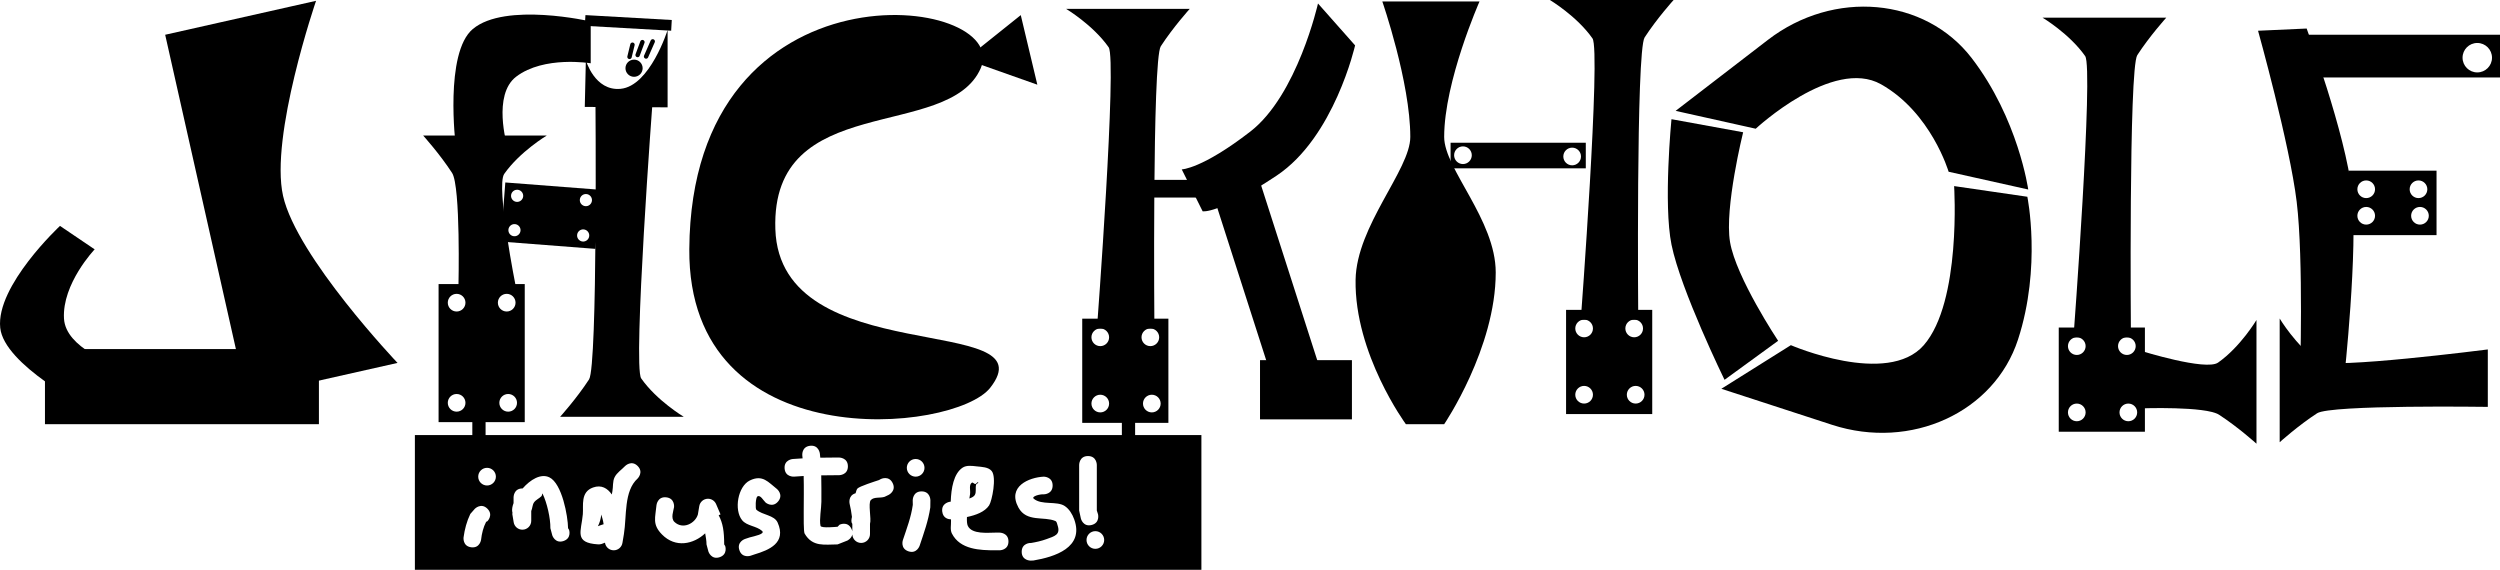
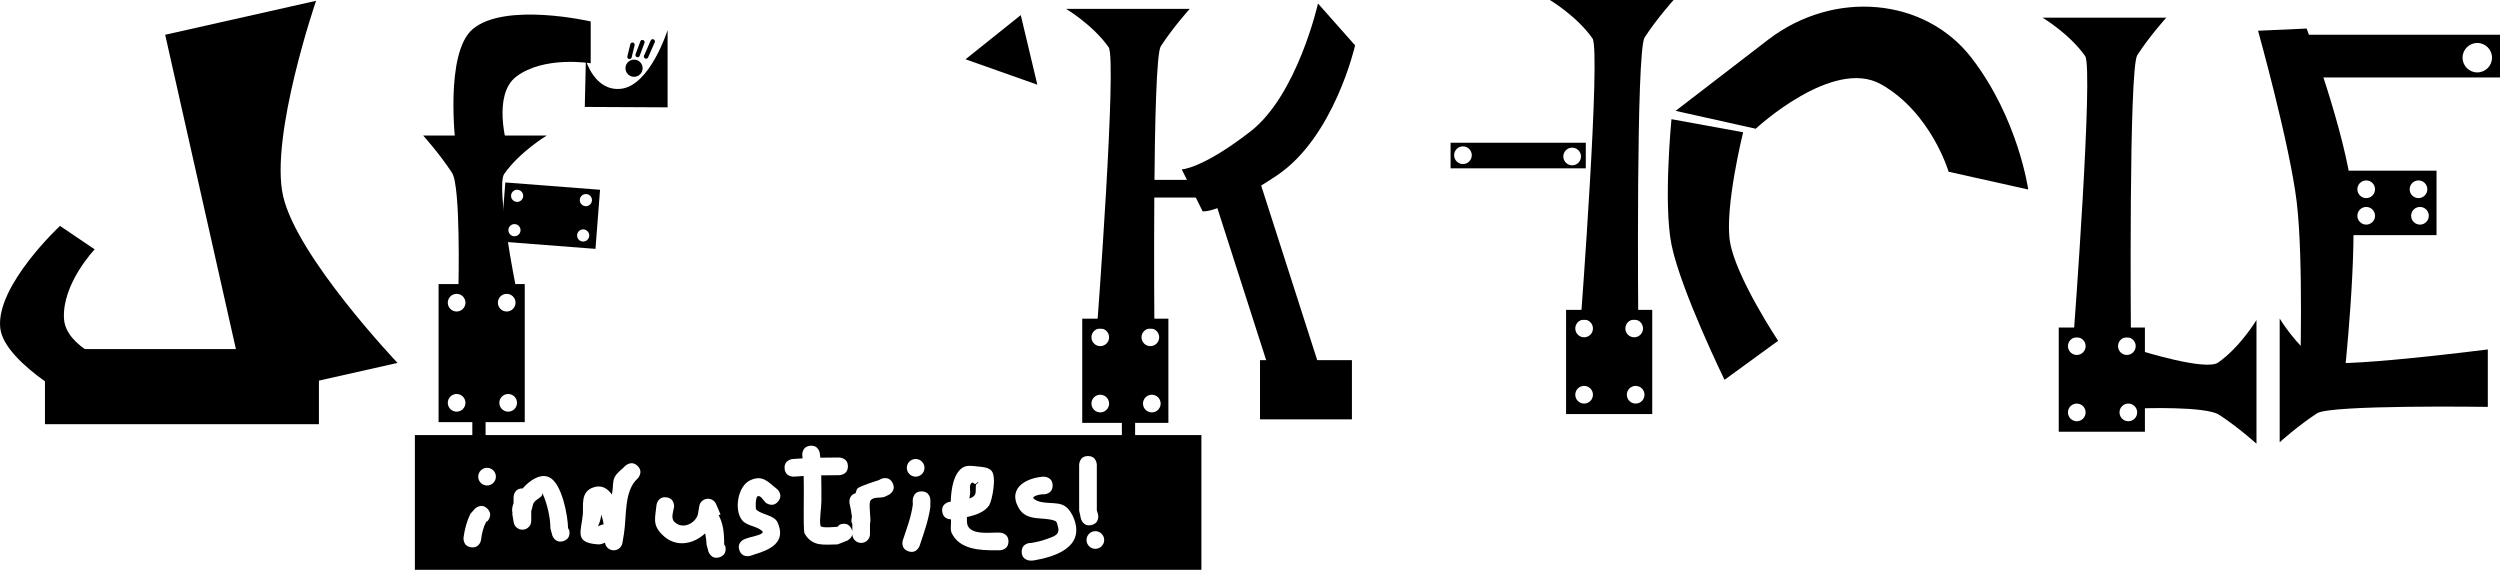
<svg xmlns="http://www.w3.org/2000/svg" version="1.1" width="565.787" height="128.958" viewBox="0,0,565.787,128.958">
  <g transform="translate(42.894,-129.792)">
    <g data-paper-data="{&quot;isPaintingLayer&quot;:true}" fill-rule="nonzero" stroke-linejoin="miter" stroke-miterlimit="10" stroke-dasharray="" stroke-dashoffset="0" style="mix-blend-mode: normal">
      <path d="M12.927,219.609l-18.439,-81.951l34.146,-7.683c0,0 -10.506,30.64 -7.464,44.16c3.103,13.792 25.903,37.791 25.903,37.791z" fill="#000000" stroke="none" stroke-width="NaN" stroke-linecap="butt" />
      <path d="M-32.719,225.792v-17h62v17z" fill="#000000" stroke="none" stroke-width="0" stroke-linecap="butt" />
      <path d="M60.228,162.625c0,0 -2.567,-20.844 3.874,-26.26c7.348,-6.179 26.691,-1.722 26.691,-1.722v9.471c0,0 -10.567,-1.77 -16.866,3.028c-5.406,4.118 -2.076,15.484 -2.076,15.484z" fill="#000000" stroke="none" stroke-width="0" stroke-linecap="butt" />
      <path d="M-23.263,221.914c0,0 -18.704,-9.552 -19.581,-17.922c-1.001,-9.548 13.528,-23.073 13.528,-23.073l7.845,5.306c0,0 -7.387,7.762 -6.942,15.667c0.382,6.785 11.662,10.395 11.662,10.395z" fill="#000000" stroke="none" stroke-width="0" stroke-linecap="butt" />
      <path d="M60.864,194.458c0,0 0.522,-22.494 -1.445,-25.529c-2.774,-4.28 -6.555,-8.471 -6.555,-8.471h28c0,0 -6.096,3.634 -9.644,8.692c-1.934,2.757 2.644,25.641 2.644,25.641z" fill="#000000" stroke="none" stroke-width="0" stroke-linecap="butt" />
      <g fill="#000000" stroke="none" stroke-width="0" stroke-linecap="butt">
        <path d="M64,237.75v-30.5h3v25.833z" />
        <path d="M211,231.25v-18.5h3v18.5z" />
        <path d="M51,258.75v-30.5h178v30.5zM147,233.333h-0.333c-1.315,0 -2.618,0.012 -3.919,0.041c-0.028,-0.309 -0.059,-0.619 -0.093,-0.928c0,0 -0.221,-1.988 -2.209,-1.767c-1.988,0.221 -1.767,2.209 -1.767,2.209c0.024,0.213 0.046,0.426 0.067,0.639c-0.742,0.041 -1.486,0.089 -2.233,0.146c0,0 -1.994,0.153 -1.841,2.147c0.153,1.994 2.147,1.841 2.147,1.841c0.724,-0.056 1.446,-0.103 2.166,-0.143c0.077,2.712 0.014,5.429 0.014,8.149c0,0.794 -0.046,4.444 0.197,4.866c1.803,3.133 4.58,2.467 7.469,2.467l2.228,-0.878c0,0 0.91,-0.455 1.108,-1.366c0.047,1.063 0.924,1.91 1.998,1.91c1.105,0 2,-0.895 2,-2v-2.333c0.354,-1.1 -0.475,-4.657 0.187,-5.367c0.727,-0.779 2.101,-0.398 3.112,-0.735l0.929,-0.442c0,0 1.789,-0.894 0.894,-2.683c-0.894,-1.789 -2.683,-0.894 -2.683,-0.894l-0.405,0.225c-0.934,0.311 -4.442,1.413 -4.888,1.931c-0.143,0.167 -0.282,0.553 -0.41,1.055c-1.765,0.504 -1.355,2.345 -1.355,2.345c0.224,0.99 0.427,1.995 0.536,3.007c-0.112,0.564 -0.249,1.15 0.083,1.559l0,1.698c-0.038,-0.185 -0.106,-0.383 -0.211,-0.592c-0.894,-1.789 -2.683,-0.894 -2.683,-0.894l-0.439,0.456c-0.128,0 -3.727,0.401 -3.864,-0.2c-0.312,-1.371 0.197,-4.034 0.197,-5.467c0,-2.001 0.017,-3.983 -0.034,-5.964c1.228,-0.026 2.46,-0.036 3.701,-0.036h0.333c0,0 2,0 2,-2c0,-2 -2,-2 -2,-2zM183.333,250.333h-1c-1.639,0 -5.271,0.433 -6.197,-1.533c-0.195,-0.415 -0.236,-1.147 -0.195,-1.998c1.997,-0.42 4.034,-1.153 5.015,-2.633c0.648,-0.978 1.754,-6.396 0.57,-7.795c-0.757,-0.895 -2.196,-0.902 -3.361,-1.034c-1.07,-0.121 -2.32,-0.305 -3.216,0.292c-2.019,1.345 -2.574,4.659 -2.679,7.696c-0.07,0.007 -0.132,0.014 -0.184,0.02c0,0 -1.985,0.248 -1.736,2.233c0.192,1.535 1.423,1.734 1.971,1.746c0.005,0.117 0.01,0.23 0.014,0.339c0.039,0.957 -0.238,2.013 0.197,2.866c1.868,3.664 6.387,3.8 9.803,3.8h1c0,0 2,0 2,-2c0,-2 -2,-2 -2,-2zM94.019,252.61c0.135,0.974 0.97,1.723 1.981,1.723c1.004,0 1.835,-0.74 1.978,-1.704l0.328,-1.968c0.667,-4.077 -0.042,-9.729 3.108,-12.581c0,0 1.414,-1.414 0,-2.828c-1.414,-1.414 -2.828,0 -2.828,0c-0.794,0.845 -1.861,1.5 -2.382,2.536c-0.486,0.966 -0.306,2.142 -0.507,3.204c-0.045,0.237 -0.088,0.473 -0.129,0.709c-0.974,-1.403 -2.347,-2.264 -4.255,-1.579c-2.879,1.034 -2.135,4.054 -2.305,6.046c-0.333,3.886 -2.093,6.484 3.483,6.825c0.529,0.032 1.03,-0.166 1.529,-0.384zM190.333,256.667l0.662,-0.027c4.777,-0.81 11.559,-2.92 9.212,-9.337c-0.423,-1.158 -1.125,-2.329 -2.156,-3.004c-1.789,-1.17 -5.216,-0.131 -6.988,-1.636c-0.63,-0.535 1.448,-1.076 2.27,-0.996c0,0 2,0 2,-2c0,-2 -2,-2 -2,-2c-3.374,0.166 -8.335,2.235 -5.73,7.004c1.834,3.357 5.755,1.925 8.345,3.031c0.343,0.147 0.393,0.642 0.51,0.996c0.711,2.139 -0.714,2.443 -2.503,3.1c-1.166,0.428 -2.392,0.696 -3.618,0.897l-0.005,-0.027c0,0 -2,0 -2,2c0,2 2,2 2,2zM121.231,253.368l-0.231,-0.368c-0.009,-2.971 -0.278,-4.763 -1.249,-6.608l0.42,-0.18l-0.982,-2.291c-0.296,-0.735 -1.015,-1.255 -1.856,-1.255c-1.004,0 -1.835,0.74 -1.978,1.704l-0.311,1.865c-0.598,2.004 -3.386,3.485 -5.297,1.684c-0.914,-0.862 -0.216,-2.52 -0.093,-3.365c0,0 0.221,-1.988 -1.767,-2.209c-1.988,-0.221 -2.209,1.767 -2.209,1.767c-0.247,2.803 -1.017,4.335 1.24,6.635c3.068,3.126 7.144,2.215 9.779,-0.253c0.134,0.821 0.305,1.673 0.302,2.506l0.436,1.632c0,0 0.632,1.897 2.53,1.265c1.897,-0.632 1.265,-2.53 1.265,-2.53zM126.966,255.564l0.917,-0.308c3.271,-0.984 7.265,-2.611 5.214,-7.2c-0.766,-1.714 -3.412,-1.671 -4.821,-2.911c-0.246,-0.216 -0.193,-2.745 0.258,-3.009c0.668,-0.391 1.29,0.869 1.853,1.401c0,0 1.536,1.28 2.817,-0.256c1.28,-1.536 -0.256,-2.817 -0.256,-2.817c-1.945,-1.504 -3.221,-3.363 -6.147,-1.933c-2.718,1.329 -3.626,6.678 -1.742,8.991c1.078,1.324 3.238,1.286 4.512,2.422c0.784,0.698 -1.772,1.198 -2.786,1.467l-1.083,0.359c0,0 -1.897,0.632 -1.265,2.53c0.632,1.897 2.53,1.265 2.53,1.265zM85.897,249.701l-0.231,-0.368c-0.03,-2.694 -1.353,-10.124 -4.235,-11.514c-1.925,-0.929 -4.306,0.524 -6.045,2.515c-0.018,-0 -0.035,-0 -0.053,-0c-2,0 -2,2 -2,2c0,0.439 0,0.878 0,1.317c-0.249,0.668 -0.369,1.29 -0.322,1.802c0.017,0.182 0.051,0.358 0.099,0.53l-0.083,0.014l0.328,1.968c0.143,0.964 0.974,1.704 1.978,1.704c1.105,0 2,-0.895 2,-2c0,-0.077 0,-2.154 0,-2.23c0.278,-0.584 0.246,-1.396 0.626,-1.939c0.423,-0.604 1.177,-0.897 1.693,-1.424c0.143,-0.146 0.16,-0.743 0.249,-0.559c1.001,2.052 1.8,5.585 1.765,7.819l0.436,1.632c0,0 0.632,1.897 2.53,1.265c1.897,-0.632 1.265,-2.53 1.265,-2.53zM205.607,246.182l-0.274,-0.848c0,-3.444 0,-6.889 0,-10.333c0,0 0,-2 -2,-2c-2,0 -2,2 -2,2c0,3.444 0,6.889 0,10.333l0.393,1.818c0,0 0.485,1.94 2.425,1.455c1.94,-0.485 1.455,-2.425 1.455,-2.425zM163.667,243l0.02,1.05c-0.388,2.786 -1.363,5.319 -2.251,7.984c0,0 -0.632,1.897 1.265,2.53c1.897,0.632 2.53,-1.265 2.53,-1.265c0.967,-2.902 1.973,-5.649 2.416,-8.683l0.02,-1.616c0,0 0,-2 -2,-2c-2,0 -2,2 -2,2zM64.586,244.919l-1.041,1.186c-0.806,1.657 -1.283,3.487 -1.529,5.313c0,0 -0.248,1.985 1.736,2.233c1.985,0.248 2.233,-1.736 2.233,-1.736c0.156,-1.384 0.496,-2.784 1.138,-4.02l0.292,-0.147c0,0 1.414,-1.414 0,-2.828c-1.414,-1.414 -2.828,0 -2.828,0zM205,254c1.105,0 2,-0.895 2,-2c0,-1.105 -0.895,-2 -2,-2c-1.105,0 -2,0.895 -2,2c0,1.105 0.895,2 2,2zM164.333,237.667c1.105,0 2,-0.895 2,-2c0,-1.105 -0.895,-2 -2,-2c-1.105,0 -2,0.895 -2,2c0,1.105 0.895,2 2,2zM67.333,239.667c1.105,0 2,-0.895 2,-2c0,-1.105 -0.895,-2 -2,-2c-1.105,0 -2,0.895 -2,2c0,1.105 0.895,2 2,2z" />
        <path d="M176.643,241.639c0.129,-0.869 -0.322,-2.115 0.408,-2.605c0.232,-0.155 0.505,0.307 0.784,0.292c0.245,-0.013 0.449,-0.523 0.639,-0.367c0.178,0.146 -0.405,0.288 -0.464,0.51c-0.204,0.767 0.11,1.681 -0.299,2.361c-0.196,0.326 -0.652,0.58 -1.227,0.779c0.066,-0.39 0.123,-0.723 0.16,-0.97z" />
        <path d="M93.701,248.436c-0.422,0.158 -0.874,0.255 -1.282,0.443c0.37,-0.666 0.668,-1.681 0.765,-2.64c0.198,0.661 0.405,1.323 0.497,2.005c0.009,0.063 0.018,0.127 0.028,0.19z" />
      </g>
      <path d="M56.364,225.333v-31.25h19.5v31.25zM71.781,200.292c1.105,0 2,-0.895 2,-2c0,-1.105 -0.895,-2 -2,-2c-1.105,0 -2,0.895 -2,2c0,1.105 0.895,2 2,2zM60.447,200.292c1.105,0 2,-0.895 2,-2c0,-1.105 -0.895,-2 -2,-2c-1.105,0 -2,0.895 -2,2c0,1.105 0.895,2 2,2zM72.114,222.958c1.105,0 2,-0.895 2,-2c0,-1.105 -0.895,-2 -2,-2c-1.105,0 -2,0.895 -2,2c0,1.105 0.895,2 2,2zM60.447,222.958c1.105,0 2,-0.895 2,-2c0,-1.105 -0.895,-2 -2,-2c-1.105,0 -2,0.895 -2,2c0,1.105 0.895,2 2,2z" fill="#000000" stroke="none" stroke-width="0" stroke-linecap="butt" />
      <path d="M89.694,143.417c0,0 1.978,7.032 7.857,6.478c6.661,-0.628 10.643,-13.311 10.643,-13.311v17.5l-18.744,-0.093z" fill="#000000" stroke="none" stroke-width="0" stroke-linecap="butt" />
-       <path d="M89.462,135.636l0.137,-2.425l19.54,1.106l-0.137,2.425z" fill="#000000" stroke="none" stroke-width="0" stroke-linecap="butt" />
      <path d="M100.602,143.286c1.074,0 1.944,0.871 1.944,1.944c0,1.074 -0.871,1.944 -1.944,1.944c-1.074,0 -1.944,-0.871 -1.944,-1.944c0,-1.074 0.871,-1.944 1.944,-1.944z" fill="#000000" stroke="none" stroke-width="0" stroke-linecap="butt" />
      <path d="M103.325,142.577l1.5,-3.417" fill="none" stroke="#000000" stroke-width="1" stroke-linecap="round" />
      <path d="M102.491,139.327l-1.083,2.917" fill="none" stroke="#000000" stroke-width="1" stroke-linecap="round" />
      <path d="M99.575,142.661l0.667,-2.75" fill="none" stroke="#000000" stroke-width="1" stroke-linecap="round" />
-       <path d="M104.864,151.792c0,0 -4.578,60.884 -2.644,63.641c3.548,5.058 9.644,8.692 9.644,8.692h-28c0,0 3.781,-4.192 6.555,-8.471c1.967,-3.035 1.445,-63.862 1.445,-63.862z" data-paper-data="{&quot;index&quot;:null}" fill="#000000" stroke="none" stroke-width="0" stroke-linecap="butt" />
      <path d="M91.871,186.115l-21.436,-1.653l1.032,-13.376l21.436,1.653zM75.51,174.215c0.058,-0.758 -0.508,-1.419 -1.266,-1.478c-0.758,-0.058 -1.419,0.508 -1.478,1.266c-0.058,0.758 0.508,1.419 1.266,1.478c0.758,0.058 1.419,-0.508 1.478,-1.266zM74.91,181.989c0.058,-0.758 -0.508,-1.419 -1.266,-1.478c-0.758,-0.058 -1.419,0.508 -1.478,1.266c-0.058,0.758 0.508,1.419 1.266,1.478c0.758,0.058 1.419,-0.508 1.478,-1.266zM91.075,175.186c0.058,-0.758 -0.508,-1.419 -1.266,-1.478c-0.758,-0.058 -1.419,0.508 -1.478,1.266c-0.058,0.758 0.508,1.419 1.266,1.478c0.758,0.058 1.419,-0.508 1.478,-1.266zM90.458,183.188c0.058,-0.758 -0.508,-1.419 -1.266,-1.478c-0.758,-0.058 -1.419,0.508 -1.478,1.266c-0.058,0.758 0.508,1.419 1.266,1.478c0.758,0.058 1.419,-0.508 1.478,-1.266z" fill="#000000" stroke="none" stroke-width="0" stroke-linecap="butt" />
-       <path d="M113.106,186.172c0.45,-66.751 73.221,-57.66 65.965,-40.962c-7.256,16.698 -47.512,4.937 -46.492,36.439c1.045,32.274 62.197,18.665 48.62,35.91c-8.063,10.241 -68.414,16.222 -68.093,-31.387z" fill="#000000" stroke="none" stroke-width="0" stroke-linecap="butt" />
      <path d="M175.621,143.211l12.5,-10l3.75,15.75z" fill="#000000" stroke="none" stroke-width="0" stroke-linecap="butt" />
      <path d="M205.364,204.125c0,0 4.578,-60.884 2.644,-63.641c-3.548,-5.058 -9.644,-8.692 -9.644,-8.692h28c0,0 -3.781,4.192 -6.555,8.471c-1.967,3.035 -1.445,63.862 -1.445,63.862z" data-paper-data="{&quot;index&quot;:null}" fill="#000000" stroke="none" stroke-width="0" stroke-linecap="butt" />
      <path d="M202.031,225.5v-23.583h19.5v23.583zM217.447,208.125c1.105,0 2,-0.895 2,-2c0,-1.105 -0.895,-2 -2,-2c-1.105,0 -2,0.895 -2,2c0,1.105 0.895,2 2,2zM206.114,208.125c1.105,0 2,-0.895 2,-2c0,-1.105 -0.895,-2 -2,-2c-1.105,0 -2,0.895 -2,2c0,1.105 0.895,2 2,2zM217.781,223.125c1.105,0 2,-0.895 2,-2c0,-1.105 -0.895,-2 -2,-2c-1.105,0 -2,0.895 -2,2c0,1.105 0.895,2 2,2zM206.114,223.125c1.105,0 2,-0.895 2,-2c0,-1.105 -0.895,-2 -2,-2c-1.105,0 -2,0.895 -2,2c0,1.105 0.895,2 2,2z" fill="#000000" stroke="none" stroke-width="0" stroke-linecap="butt" />
      <path d="M229.281,177.612l-4.73,-9.484c0,0 4.559,-0.079 15.529,-8.566c10.648,-8.237 15.307,-28.981 15.307,-28.981l8.397,9.484c0,0 -4.697,20.781 -17.761,29.476c-13.251,8.819 -16.742,8.07 -16.742,8.07z" fill="#000000" stroke="none" stroke-width="0" stroke-linecap="butt" />
      <path d="M215.267,174.5v-4h14v4z" fill="#000000" stroke="none" stroke-width="0" stroke-linecap="butt" />
      <path d="M242.267,224.7v-13.4h20.8v13.4z" fill="#000000" stroke="none" stroke-width="0" stroke-linecap="butt" />
      <path d="M245.375,216.647l-14.489,-45.131l10.474,-3.362l14.489,45.131z" fill="#000000" stroke="none" stroke-width="0" stroke-linecap="butt" />
      <path d="M314.864,202.125c0,0 4.578,-60.884 2.644,-63.641c-3.548,-5.058 -9.644,-8.692 -9.644,-8.692h28c0,0 -3.781,4.192 -6.555,8.471c-1.967,3.035 -1.445,63.862 -1.445,63.862z" data-paper-data="{&quot;index&quot;:null}" fill="#000000" stroke="none" stroke-width="0" stroke-linecap="butt" />
      <path d="M311.531,223.5v-23.583h19.5v23.583zM326.947,206.125c1.105,0 2,-0.895 2,-2c0,-1.105 -0.895,-2 -2,-2c-1.105,0 -2,0.895 -2,2c0,1.105 0.895,2 2,2zM315.614,206.125c1.105,0 2,-0.895 2,-2c0,-1.105 -0.895,-2 -2,-2c-1.105,0 -2,0.895 -2,2c0,1.105 0.895,2 2,2zM327.281,221.125c1.105,0 2,-0.895 2,-2c0,-1.105 -0.895,-2 -2,-2c-1.105,0 -2,0.895 -2,2c0,1.105 0.895,2 2,2zM315.614,221.125c1.105,0 2,-0.895 2,-2c0,-1.105 -0.895,-2 -2,-2c-1.105,0 -2,0.895 -2,2c0,1.105 0.895,2 2,2z" fill="#000000" stroke="none" stroke-width="0" stroke-linecap="butt" />
-       <path d="M275.277,225.792c0,0 -11.665,-15.888 -11.382,-32.684c0.205,-12.21 12.382,-24.899 12.382,-32.316c0,-12.393 -6.333,-30.667 -6.333,-30.667h22c0,0 -8,18.094 -8,30.667c0,7.21 11.667,18.759 11.667,30.667c0,17.152 -11.667,34.333 -11.667,34.333z" fill="#000000" stroke="none" stroke-width="0" stroke-linecap="butt" />
      <path d="M285.394,167.892v-5.8h30.6v5.8zM312.908,167.206c1.105,0 2,-0.895 2,-2c0,-1.105 -0.895,-2 -2,-2c-1.105,0 -2,0.895 -2,2c0,1.105 0.895,2 2,2zM288.194,166.92c1.105,0 2,-0.895 2,-2c0,-1.105 -0.895,-2 -2,-2c-1.105,0 -2,0.895 -2,2c0,1.105 0.895,2 2,2z" fill="#000000" stroke="none" stroke-width="0" stroke-linecap="butt" />
      <path d="M357.209,138.817c14.903,-11.464 35.55,-9.621 46.117,4.116c10.566,13.737 12.797,29.746 12.797,29.746l-18.015,-4.018c0,0 -3.952,-13.403 -15.3,-19.796c-10.925,-6.155 -28.356,10.059 -28.356,10.059l-18.127,-4.043c0,0 5.981,-4.6 20.884,-16.064z" fill="#000000" stroke="none" stroke-width="0" stroke-linecap="butt" />
-       <path d="M371.729,225.936c-17.879,-5.819 -25.054,-8.155 -25.054,-8.155l15.731,-9.872c0,0 21.85,9.451 30.087,-0.003c8.556,-9.82 6.86,-35.999 6.86,-35.999l16.572,2.414c0,0 3.252,15.833 -2.112,32.313c-5.364,16.48 -24.206,25.122 -42.085,19.302z" data-paper-data="{&quot;index&quot;:null}" fill="#000000" stroke="none" stroke-width="0" stroke-linecap="butt" />
      <path d="M335.383,156.765l16.221,2.96c0,0 -4.258,17.141 -2.967,24.838c1.346,8.021 10.884,22.356 10.884,22.356l-12.129,8.832c0,0 -9.899,-20.265 -11.997,-30.568c-1.882,-9.243 -0.011,-28.418 -0.011,-28.418z" fill="#000000" stroke="none" stroke-width="0" stroke-linecap="butt" />
      <path d="M426.364,206.125c0,0 4.578,-60.884 2.644,-63.641c-3.548,-5.058 -9.644,-8.692 -9.644,-8.692h28c0,0 -3.781,4.192 -6.555,8.471c-1.967,3.035 -1.445,63.862 -1.445,63.862z" data-paper-data="{&quot;index&quot;:null}" fill="#000000" stroke="none" stroke-width="0" stroke-linecap="butt" />
      <path d="M423.031,227.5v-23.583h19.5v23.583zM438.447,210.125c1.105,0 2,-0.895 2,-2c0,-1.105 -0.895,-2 -2,-2c-1.105,0 -2,0.895 -2,2c0,1.105 0.895,2 2,2zM427.114,210.125c1.105,0 2,-0.895 2,-2c0,-1.105 -0.895,-2 -2,-2c-1.105,0 -2,0.895 -2,2c0,1.105 0.895,2 2,2zM438.781,225.125c1.105,0 2,-0.895 2,-2c0,-1.105 -0.895,-2 -2,-2c-1.105,0 -2,0.895 -2,2c0,1.105 0.895,2 2,2zM427.114,225.125c1.105,0 2,-0.895 2,-2c0,-1.105 -0.895,-2 -2,-2c-1.105,0 -2,0.895 -2,2c0,1.105 0.895,2 2,2z" fill="#000000" stroke="none" stroke-width="0" stroke-linecap="butt" />
      <path d="M441.697,209.208c0,0 14.634,4.578 17.391,2.644c5.058,-3.548 8.692,-9.644 8.692,-9.644v28c0,0 -4.192,-3.781 -8.471,-6.555c-3.035,-1.967 -17.612,-1.445 -17.612,-1.445z" data-paper-data="{&quot;index&quot;:null}" fill="#000000" stroke="none" stroke-width="0" stroke-linecap="butt" />
      <path d="M520.135,221.875c0,0 -35.598,-0.522 -38.633,1.445c-4.28,2.774 -8.471,6.555 -8.471,6.555v-28c0,0 3.634,6.096 8.692,9.644c2.757,1.934 38.412,-2.644 38.412,-2.644z" data-paper-data="{&quot;index&quot;:null}" fill="#000000" stroke="none" stroke-width="0" stroke-linecap="butt" />
      <path d="M477.635,215.25c0,0 0.83,-26.698 -0.755,-39.788c-1.583,-13.077 -8.745,-38.712 -8.745,-38.712l11,-0.5c0,0 8.831,23.811 10.247,36.973c1.417,13.171 -1.747,42.027 -1.747,42.027z" fill="#000000" stroke="none" stroke-width="NaN" stroke-linecap="butt" />
      <path d="M478.894,147.325l-7,-9.667h51v9.667zM517.751,146.182c1.841,0 3.333,-1.492 3.333,-3.333c0,-1.841 -1.492,-3.333 -3.333,-3.333c-1.841,0 -3.333,1.492 -3.333,3.333c0,1.841 1.492,3.333 3.333,3.333z" fill="#000000" stroke="none" stroke-width="0" stroke-linecap="butt" />
      <path d="M488.531,183v-14.583h20v14.583zM504.447,174.625c1.105,0 2,-0.895 2,-2c0,-1.105 -0.895,-2 -2,-2c-1.105,0 -2,0.895 -2,2c0,1.105 0.895,2 2,2zM492.614,174.625c1.105,0 2,-0.895 2,-2c0,-1.105 -0.895,-2 -2,-2c-1.105,0 -2,0.895 -2,2c0,1.105 0.895,2 2,2zM504.781,180.625c1.105,0 2,-0.895 2,-2c0,-1.105 -0.895,-2 -2,-2c-1.105,0 -2,0.895 -2,2c0,1.105 0.895,2 2,2zM492.614,180.625c1.105,0 2,-0.895 2,-2c0,-1.105 -0.895,-2 -2,-2c-1.105,0 -2,0.895 -2,2c0,1.105 0.895,2 2,2z" fill="#000000" stroke="none" stroke-width="0" stroke-linecap="butt" />
    </g>
  </g>
</svg>